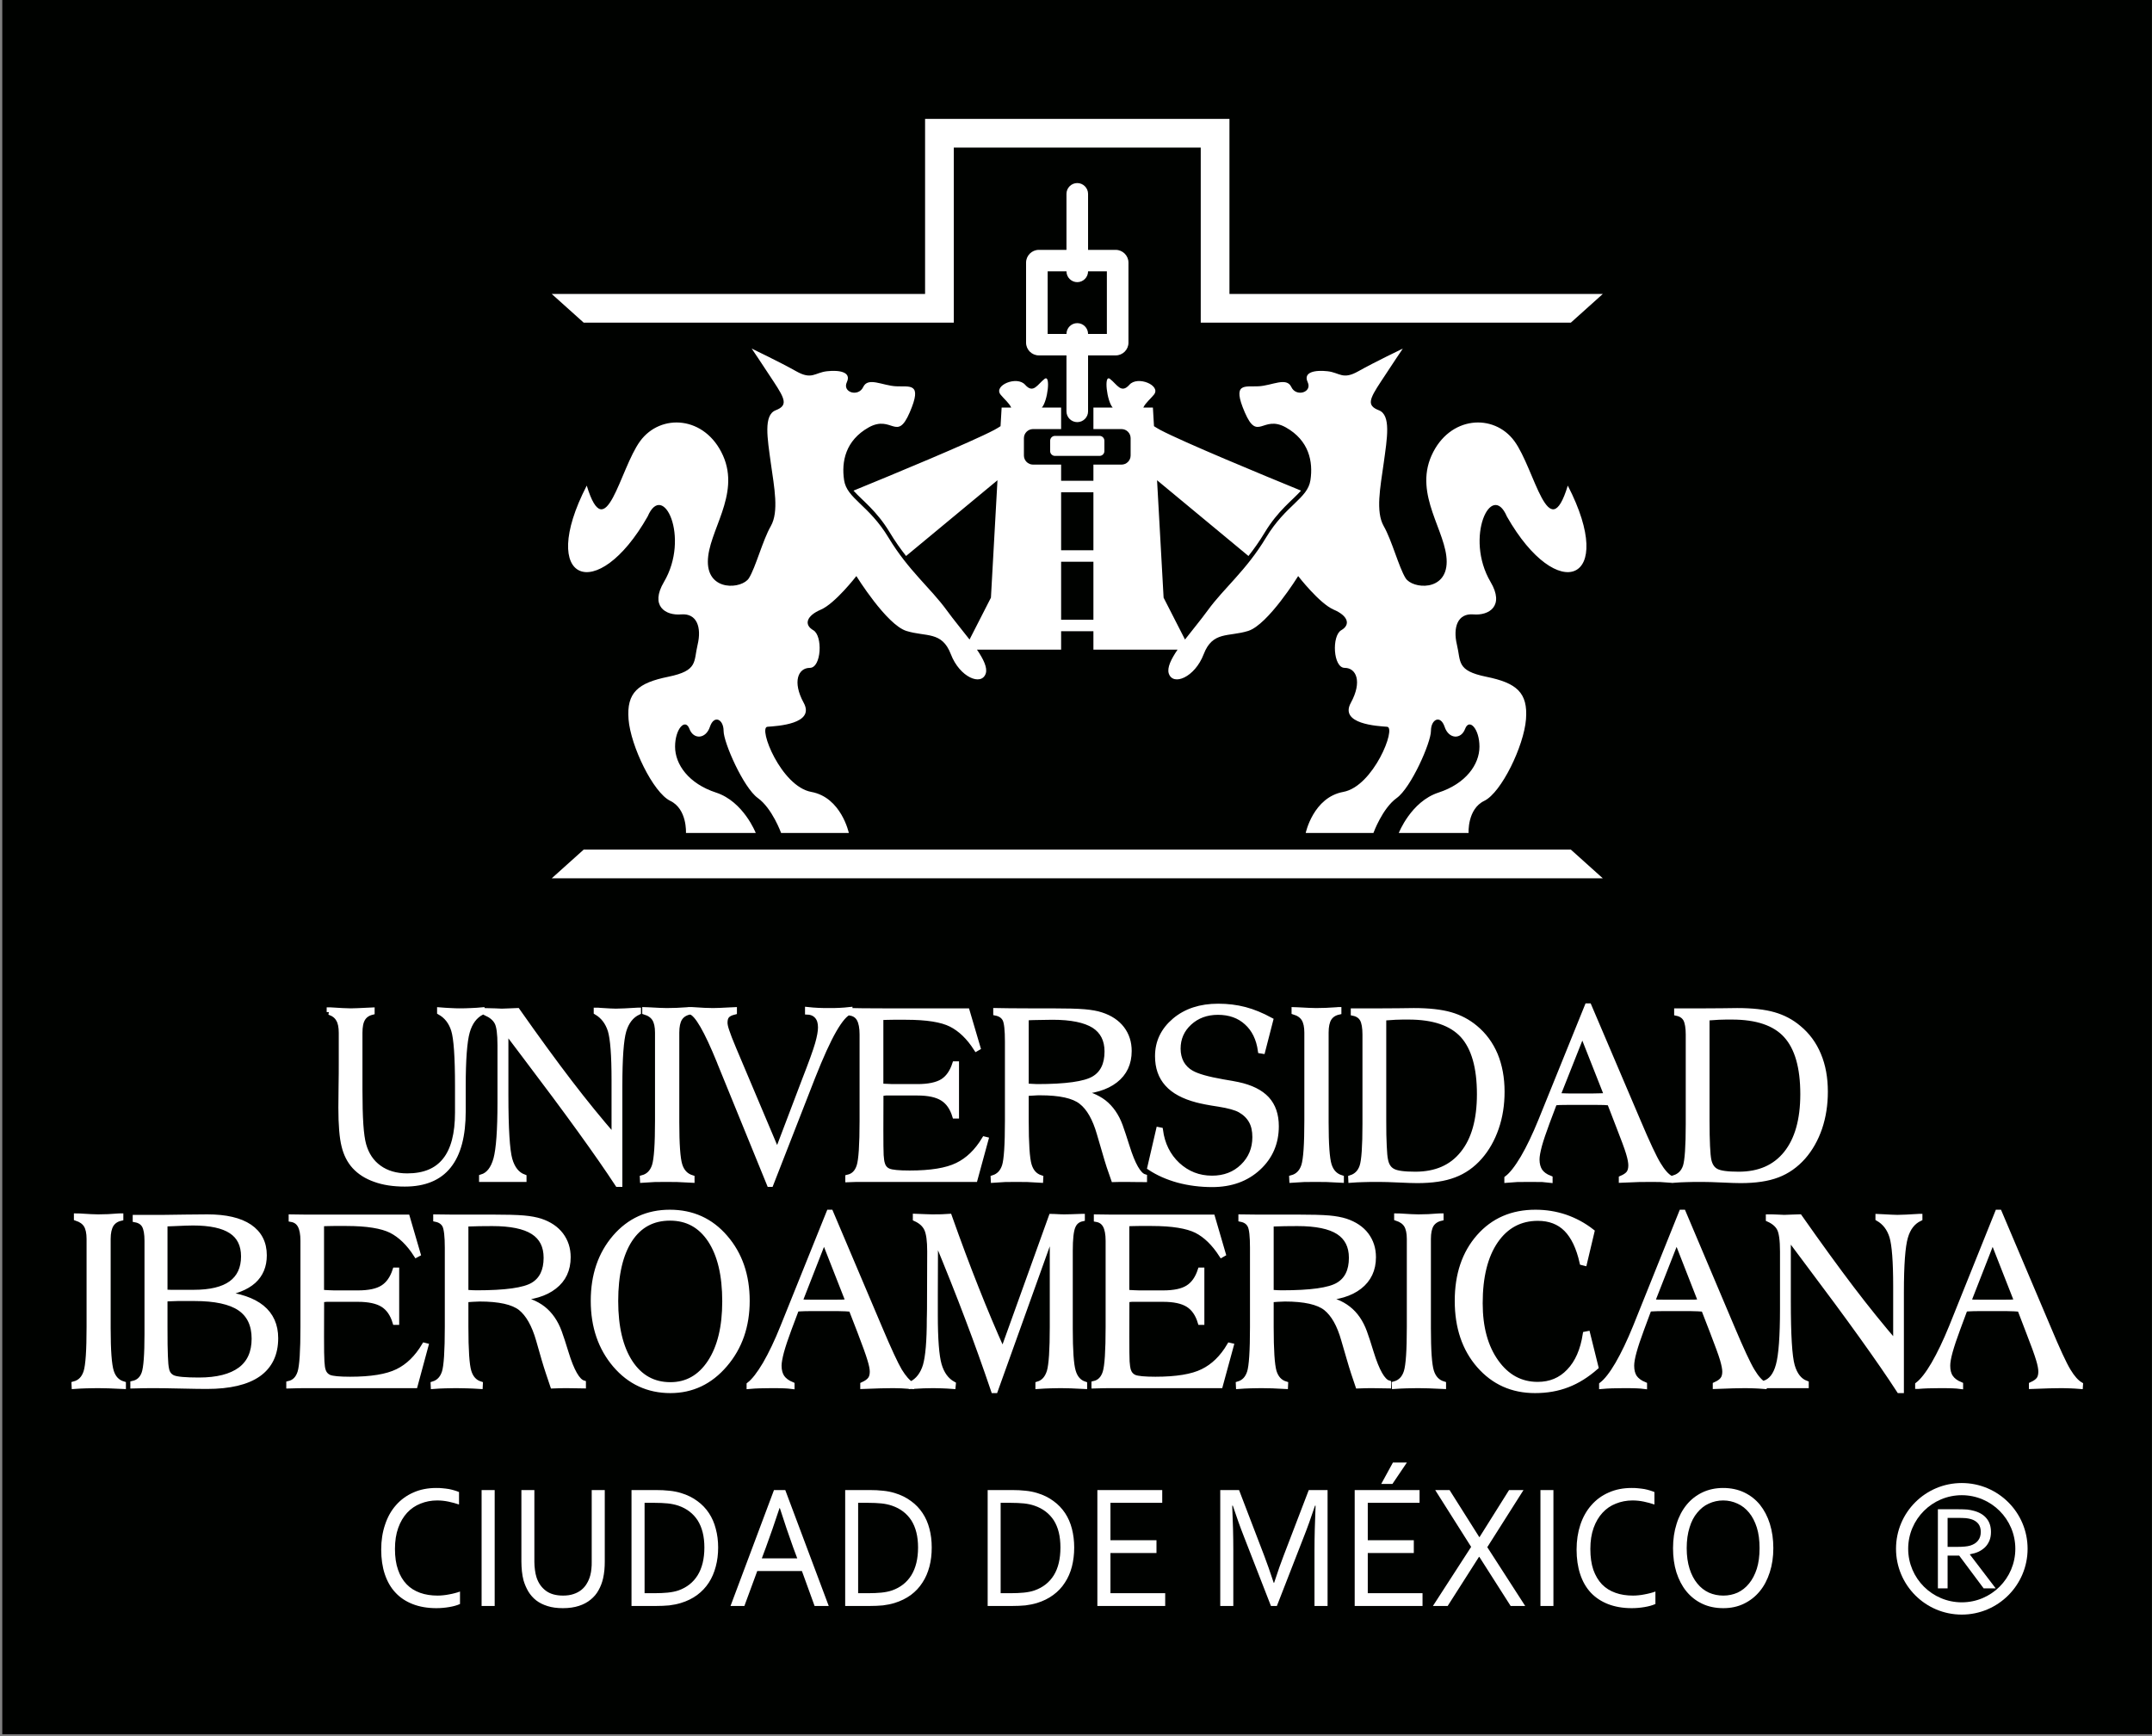
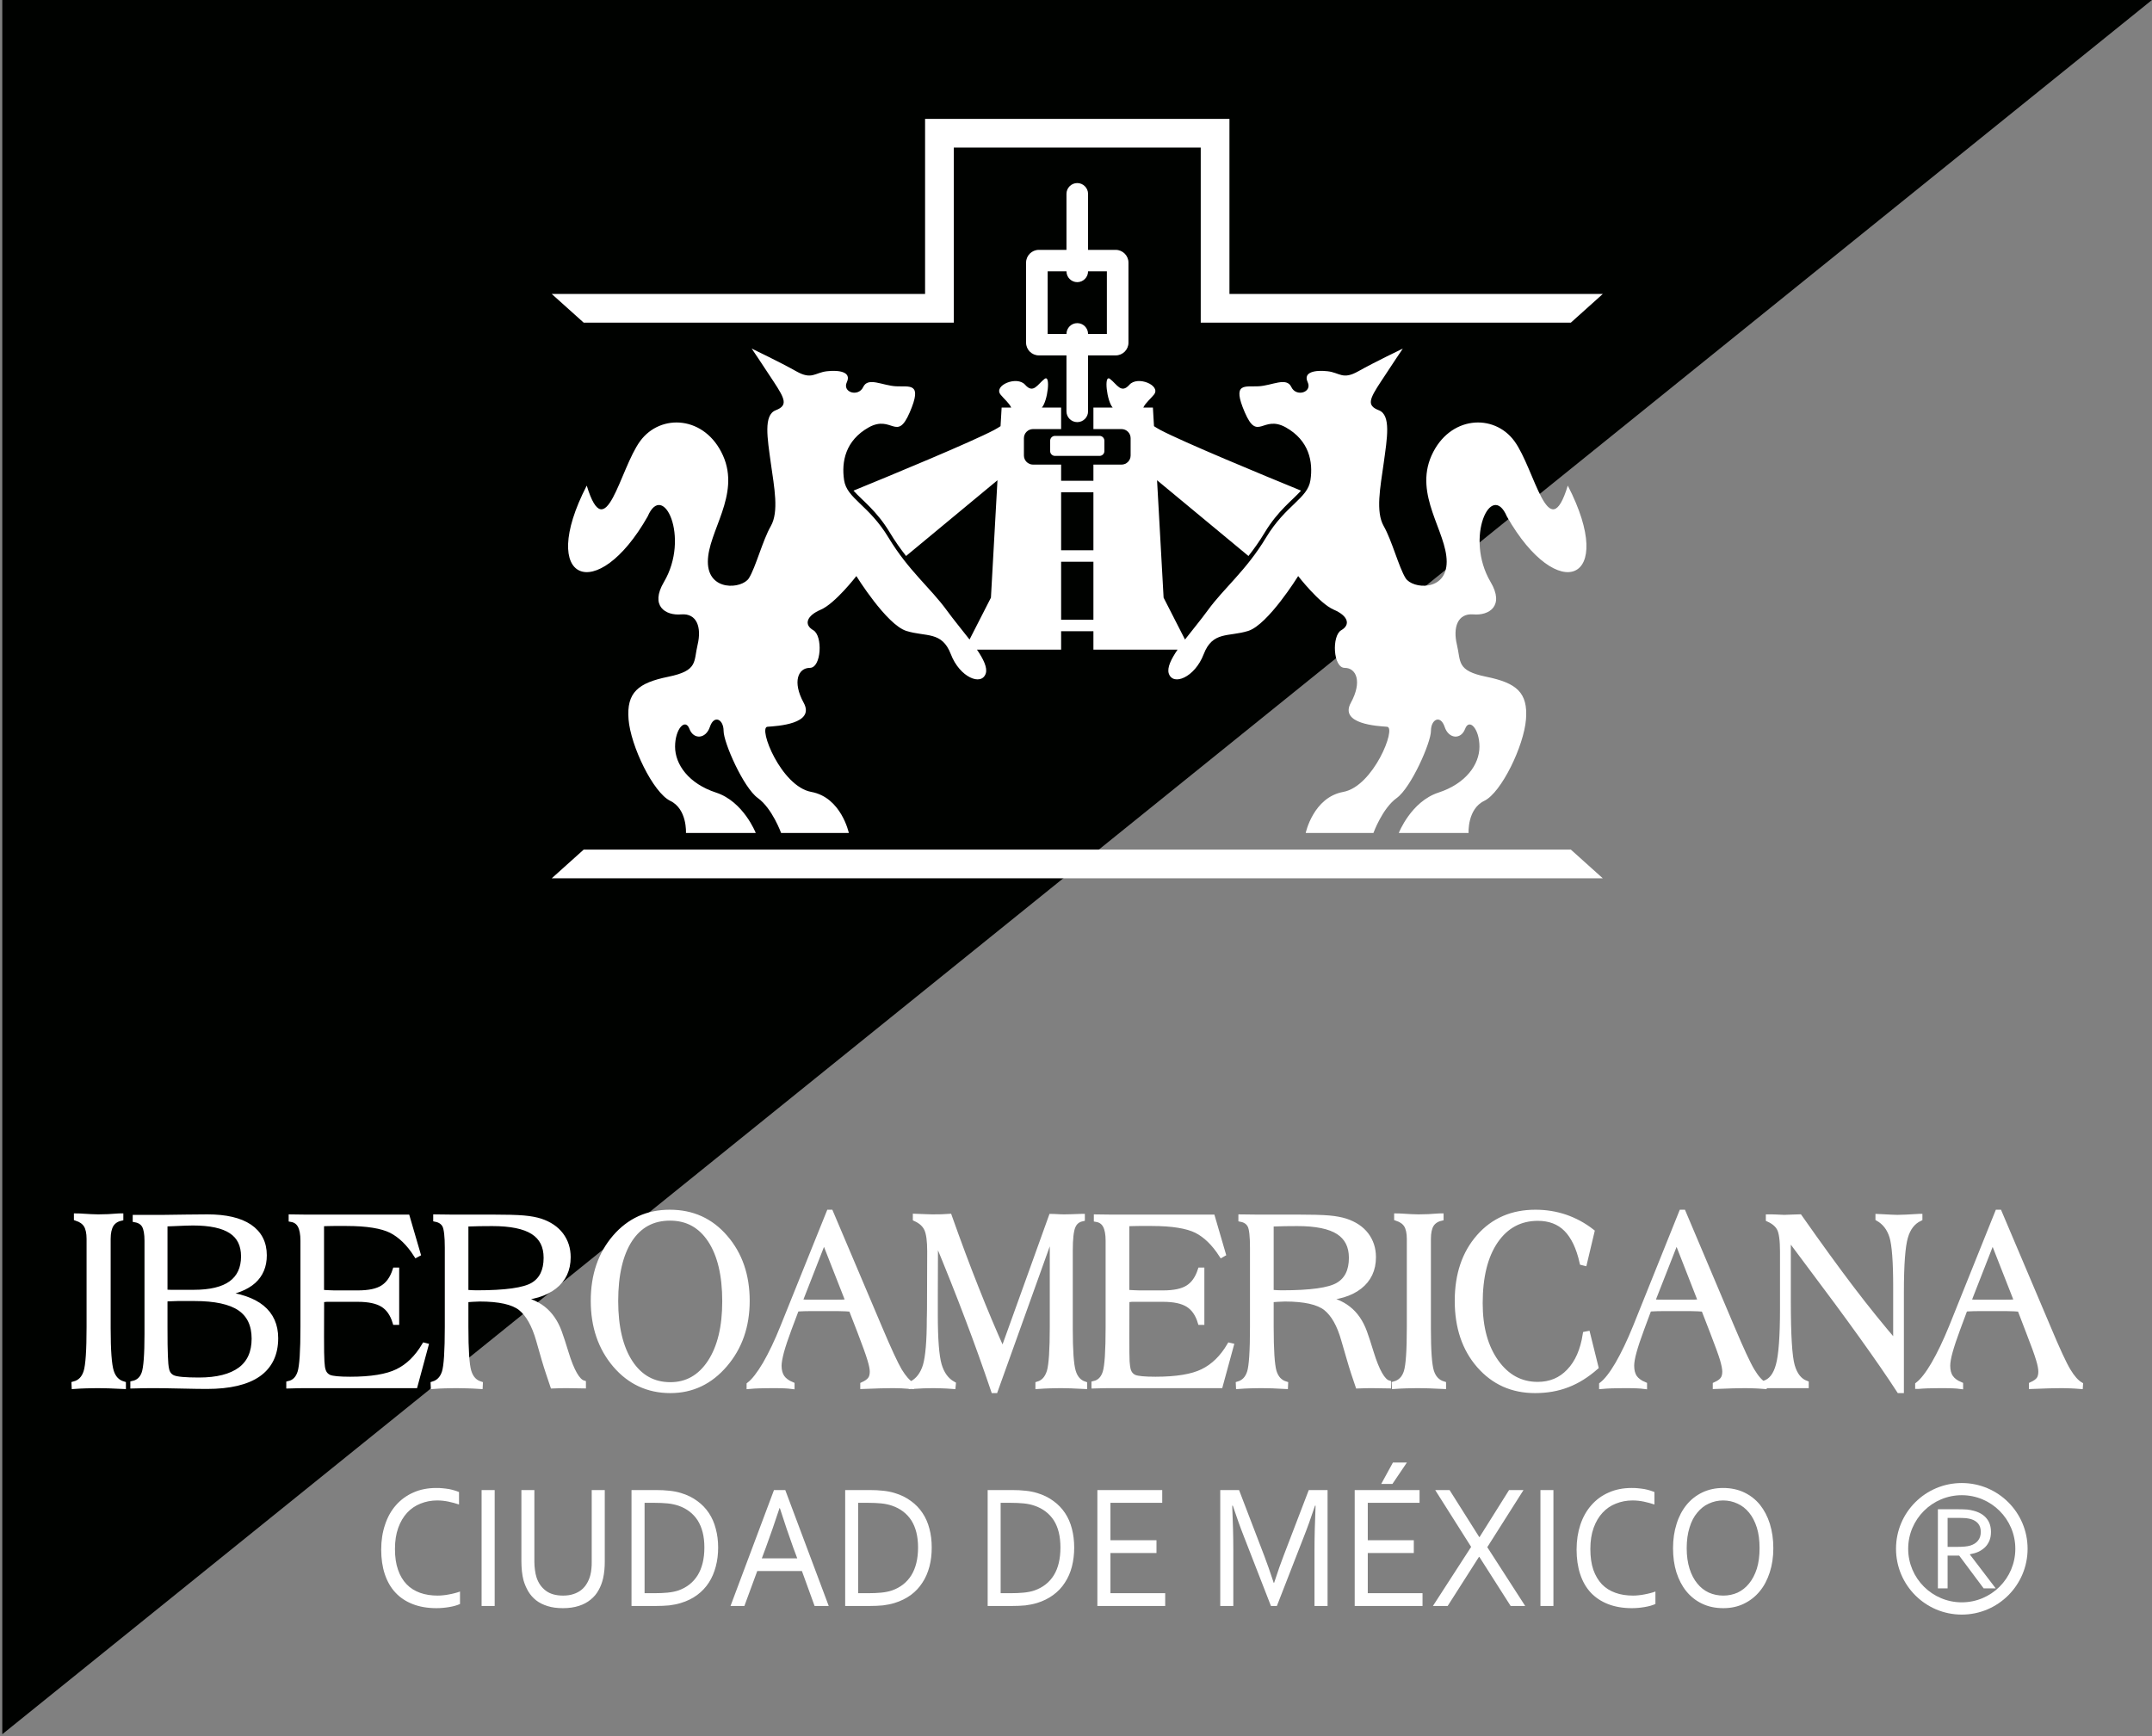
<svg xmlns="http://www.w3.org/2000/svg" width="84.9pt" height="68.5pt" viewBox="0 0 84.9 68.5" version="1.1">
  <rect x="0" y="0" width="84.9" height="68.5" fill="#808080" stroke="none" />
  <defs>
    <clipPath id="clip1">
-       <path d="M 0 0 L 84.898 0 L 84.898 68.5 L 0 68.5 Z M 0 0 " />
+       <path d="M 0 0 L 84.898 0 L 0 68.5 Z M 0 0 " />
    </clipPath>
  </defs>
  <g id="surface1">
    <g clip-path="url(#clip1)" clip-rule="nonzero">
      <path style=" stroke:none;fill-rule:evenodd;fill:rgb(0%,0.784%,0%);fill-opacity:1;" d="M 0.09 68.43 L 84.91 68.43 L 84.91 -0.031 L 0.09 -0.031 Z M 0.09 68.43 " />
    </g>
    <path style=" stroke:none;fill-rule:evenodd;fill:rgb(100%,100%,100%);fill-opacity:1;" d="M 37.629 5.824 L 37.629 12.73 L 23.027 12.73 L 21.766 11.598 L 36.496 11.598 L 36.496 4.691 L 48.504 4.691 L 48.504 11.598 L 63.234 11.598 L 61.973 12.73 L 47.371 12.73 L 47.371 5.824 Z M 41.617 17.199 L 43.383 17.199 C 43.484 17.199 43.57 17.285 43.57 17.391 L 43.57 17.801 C 43.57 17.902 43.484 17.988 43.383 17.988 L 41.617 17.988 C 41.516 17.988 41.43 17.902 41.43 17.801 L 41.43 17.391 C 41.43 17.285 41.516 17.199 41.617 17.199 Z M 40.984 9.859 L 42.074 9.859 L 42.074 7.648 C 42.074 7.414 42.266 7.223 42.5 7.223 C 42.734 7.223 42.926 7.418 42.926 7.648 L 42.926 9.859 L 44.016 9.859 C 44.293 9.859 44.52 10.086 44.52 10.363 L 44.52 13.52 C 44.52 13.797 44.293 14.023 44.016 14.023 L 42.926 14.023 L 42.926 16.234 C 42.926 16.465 42.734 16.656 42.5 16.656 C 42.266 16.656 42.074 16.465 42.074 16.234 L 42.074 14.023 L 40.984 14.023 C 40.707 14.023 40.48 13.797 40.48 13.52 L 40.48 10.363 C 40.48 10.086 40.707 9.859 40.984 9.859 Z M 41.332 10.707 L 41.332 13.176 L 42.074 13.176 C 42.074 12.941 42.266 12.75 42.5 12.75 C 42.734 12.75 42.926 12.941 42.926 13.176 L 43.668 13.176 L 43.668 10.707 L 42.926 10.707 C 42.926 10.941 42.734 11.133 42.5 11.133 C 42.266 11.133 42.074 10.941 42.074 10.707 Z M 41.863 16.082 L 41.102 16.082 C 41.332 15.832 41.461 14.762 41.211 14.949 C 40.934 15.16 40.77 15.551 40.445 15.184 C 40.125 14.812 39.176 15.207 39.477 15.574 C 39.609 15.738 39.809 15.898 39.895 16.082 L 39.516 16.082 L 39.473 16.816 C 39.402 16.863 39.316 16.914 39.223 16.965 C 38.305 17.449 35.18 18.742 33.672 19.359 C 34.016 19.746 34.578 20.141 35.102 21.008 C 35.312 21.359 35.531 21.664 35.746 21.938 L 39.352 18.949 L 39.094 23.582 L 38.25 25.234 C 37.957 24.855 37.621 24.453 37.352 24.082 C 36.703 23.191 35.84 22.516 35.055 21.215 C 34.273 19.918 33.41 19.676 33.301 18.945 C 33.191 18.215 33.355 17.379 34.273 16.863 C 35.191 16.352 35.379 17.457 35.891 16.27 C 36.406 15.078 35.891 15.27 35.352 15.242 C 34.812 15.215 34.246 14.863 34.055 15.27 C 33.867 15.676 33.219 15.484 33.41 15.078 C 33.598 14.676 33.113 14.594 32.625 14.648 C 32.141 14.703 32.031 15 31.41 14.648 C 30.789 14.297 29.656 13.754 29.656 13.754 C 29.656 13.754 30.062 14.352 30.52 15.055 C 30.98 15.754 31.086 16 30.602 16.188 C 30.113 16.379 30.277 17.297 30.41 18.27 C 30.547 19.242 30.734 20.188 30.41 20.758 C 30.086 21.324 29.816 22.379 29.547 22.812 C 29.277 23.242 27.926 23.352 27.926 22.164 C 27.926 20.973 29.223 19.539 28.523 17.973 C 27.82 16.406 26.066 16.297 25.254 17.406 C 24.445 18.512 23.906 21.648 23.148 19.16 C 21.184 22.969 23.551 23.895 25.551 20.379 C 26.16 18.949 27.23 21.203 26.195 22.961 C 25.633 23.91 26.254 24.297 26.875 24.242 C 27.496 24.191 27.684 24.758 27.523 25.434 C 27.359 26.109 27.551 26.461 26.363 26.703 C 25.172 26.945 24.715 27.324 24.797 28.379 C 24.879 29.434 25.77 31.273 26.441 31.598 C 27.117 31.922 27.062 32.867 27.062 32.867 L 29.816 32.867 C 29.816 32.867 29.332 31.625 28.25 31.273 C 27.172 30.922 26.633 30.164 26.633 29.461 C 26.633 28.758 27.035 28.324 27.199 28.758 C 27.359 29.191 27.848 29.164 28.008 28.676 C 28.172 28.191 28.547 28.379 28.547 28.84 C 28.547 29.301 29.332 31.082 29.898 31.488 C 30.465 31.895 30.816 32.867 30.816 32.867 L 33.488 32.867 C 33.488 32.867 33.191 31.461 32.004 31.246 C 30.816 31.027 29.898 28.703 30.277 28.676 C 30.656 28.648 32.168 28.57 31.707 27.73 C 31.25 26.895 31.492 26.352 31.949 26.352 C 32.41 26.352 32.465 25.082 32.086 24.867 C 31.707 24.648 31.816 24.297 32.383 24.055 C 32.949 23.812 33.785 22.73 33.785 22.73 C 33.785 22.73 34.973 24.648 35.758 24.895 C 36.539 25.137 37.16 24.895 37.512 25.812 C 37.863 26.73 38.727 27.082 38.891 26.57 C 38.961 26.344 38.801 26.012 38.543 25.633 L 41.863 25.633 L 41.863 24.906 L 43.137 24.906 L 43.137 25.633 L 46.457 25.633 C 46.199 26.012 46.039 26.344 46.109 26.57 C 46.273 27.082 47.137 26.73 47.488 25.812 C 47.84 24.895 48.461 25.137 49.242 24.895 C 50.027 24.648 51.215 22.73 51.215 22.73 C 51.215 22.73 52.051 23.812 52.617 24.055 C 53.184 24.297 53.293 24.648 52.914 24.867 C 52.535 25.082 52.59 26.352 53.051 26.352 C 53.508 26.352 53.75 26.895 53.293 27.73 C 52.832 28.57 54.344 28.648 54.723 28.676 C 55.102 28.703 54.184 31.027 52.996 31.246 C 51.809 31.461 51.512 32.867 51.512 32.867 L 54.184 32.867 C 54.184 32.867 54.535 31.895 55.102 31.488 C 55.668 31.082 56.453 29.301 56.453 28.84 C 56.453 28.379 56.828 28.191 56.992 28.676 C 57.152 29.164 57.641 29.191 57.801 28.758 C 57.965 28.324 58.367 28.758 58.367 29.461 C 58.367 30.164 57.828 30.922 56.75 31.273 C 55.668 31.625 55.184 32.867 55.184 32.867 L 57.938 32.867 C 57.938 32.867 57.883 31.922 58.559 31.598 C 59.23 31.273 60.121 29.434 60.203 28.379 C 60.285 27.324 59.828 26.945 58.637 26.703 C 57.449 26.461 57.641 26.109 57.477 25.434 C 57.316 24.758 57.504 24.191 58.125 24.242 C 58.746 24.297 59.367 23.91 58.805 22.961 C 57.77 21.203 58.84 18.949 59.449 20.379 C 61.449 23.895 63.816 22.969 61.852 19.16 C 61.094 21.648 60.555 18.512 59.746 17.406 C 58.934 16.297 57.18 16.406 56.477 17.973 C 55.777 19.539 57.074 20.973 57.074 22.164 C 57.074 23.352 55.723 23.242 55.453 22.812 C 55.184 22.379 54.914 21.324 54.59 20.758 C 54.266 20.188 54.453 19.242 54.59 18.27 C 54.723 17.297 54.887 16.379 54.398 16.188 C 53.914 16 54.02 15.754 54.48 15.055 C 54.938 14.352 55.344 13.754 55.344 13.754 C 55.344 13.754 54.211 14.297 53.59 14.648 C 52.969 15 52.859 14.703 52.375 14.648 C 51.887 14.594 51.402 14.676 51.59 15.078 C 51.781 15.484 51.133 15.676 50.945 15.27 C 50.754 14.863 50.188 15.215 49.648 15.242 C 49.109 15.27 48.594 15.078 49.109 16.27 C 49.621 17.457 49.809 16.352 50.727 16.863 C 51.645 17.379 51.809 18.215 51.699 18.945 C 51.59 19.676 50.727 19.918 49.945 21.215 C 49.16 22.516 48.297 23.191 47.648 24.082 C 47.379 24.453 47.043 24.855 46.75 25.234 L 45.906 23.582 L 45.648 18.949 L 49.254 21.938 C 49.469 21.664 49.688 21.359 49.898 21.008 C 50.422 20.141 50.984 19.746 51.328 19.359 C 49.82 18.742 46.695 17.449 45.777 16.965 C 45.684 16.914 45.598 16.863 45.527 16.816 L 45.484 16.082 L 45.105 16.082 C 45.191 15.898 45.391 15.738 45.523 15.574 C 45.824 15.207 44.875 14.812 44.555 15.184 C 44.23 15.551 44.066 15.16 43.789 14.949 C 43.539 14.762 43.668 15.832 43.898 16.082 L 43.137 16.082 L 43.137 16.93 L 44.246 16.93 C 44.441 16.93 44.605 17.09 44.605 17.289 L 44.605 17.973 C 44.605 18.172 44.441 18.332 44.246 18.332 L 43.137 18.332 L 43.137 18.969 L 41.863 18.969 L 41.863 18.332 L 40.754 18.332 C 40.559 18.332 40.395 18.172 40.395 17.973 L 40.395 17.289 C 40.395 17.09 40.559 16.93 40.754 16.93 L 41.863 16.93 Z M 42.5 24.453 L 41.863 24.453 L 41.863 22.164 L 43.137 22.164 L 43.137 24.453 Z M 42.5 21.711 L 41.863 21.711 L 41.863 19.422 L 43.137 19.422 L 43.137 21.711 Z M 61.973 33.523 L 63.234 34.656 L 21.766 34.656 L 23.027 33.523 Z M 61.973 33.523 " />
-     <path style="fill-rule:evenodd;fill:rgb(100%,100%,100%);fill-opacity:1;stroke-width:2.16;stroke-linecap:butt;stroke-linejoin:miter;stroke:rgb(100%,100%,100%);stroke-opacity:1;stroke-miterlimit:4;" d="M 129.961 285.664 L 129.961 286.445 L 130.43 286.445 C 134.062 286.211 136.719 286.055 138.359 286.055 C 139.766 286.055 142.07 286.172 145.273 286.328 C 145.938 286.406 146.406 286.445 146.719 286.445 L 146.719 285.664 C 145 285.234 143.789 284.336 143.047 283.086 C 142.266 281.797 141.914 279.922 141.914 277.461 L 141.914 254.961 C 141.914 249.375 142.031 244.844 142.266 241.328 C 142.5 237.812 142.891 235.117 143.398 233.281 C 144.492 229.375 146.523 226.328 149.531 224.18 C 152.5 222.031 156.25 220.938 160.664 220.938 C 167.383 220.938 172.344 223.008 175.625 227.148 C 178.945 231.289 180.586 237.578 180.586 246.016 L 180.586 256.445 C 180.586 267.93 180.078 275.312 179.062 278.555 C 178.047 281.836 176.172 284.18 173.516 285.664 L 173.516 286.445 C 175.039 286.328 176.445 286.211 177.773 286.172 C 179.062 286.094 180.234 286.055 181.25 286.055 C 182.93 286.055 184.453 286.094 185.898 286.172 C 187.344 286.211 188.75 286.328 190.078 286.445 L 190.078 285.664 C 187.266 284.219 185.312 281.602 184.258 277.852 C 183.203 274.102 182.656 266.953 182.656 256.445 L 182.656 246.562 C 182.656 236.914 180.781 229.766 176.953 225 C 173.203 220.273 167.422 217.891 159.727 217.891 C 155.234 217.891 151.328 218.477 148.008 219.688 C 144.648 220.859 141.953 222.578 139.883 224.844 C 137.969 226.953 136.602 229.648 135.82 232.852 C 135 236.055 134.57 241.094 134.57 247.969 C 134.57 249.375 134.609 252.07 134.648 256.016 C 134.727 260 134.727 263.32 134.727 265.898 L 134.727 277.461 C 134.727 279.766 134.375 281.602 133.594 282.852 C 132.852 284.18 131.641 285.078 129.922 285.664 Z M 190.078 219.727 L 190.078 220.547 C 192.773 221.367 194.648 223.75 195.742 227.695 C 196.797 231.641 197.344 239.062 197.344 249.922 L 197.344 272.578 C 197.344 277.109 196.953 280.117 196.133 281.641 C 195.312 283.203 193.828 284.414 191.758 285.352 L 191.758 286.172 C 192.734 286.172 193.945 286.133 195.312 286.055 C 196.68 285.977 197.578 285.938 197.969 285.938 C 198.438 285.938 199.492 285.977 201.172 286.055 C 202.383 286.094 203.359 286.133 204.102 286.172 C 211.875 275.117 218.75 265.703 224.727 257.891 C 230.703 250.078 236.602 242.852 242.344 236.25 L 242.344 258.828 C 242.344 268.633 241.836 275.195 240.859 278.438 C 239.805 281.719 237.969 284.102 235.312 285.664 L 235.312 286.328 C 235.625 286.328 236.133 286.328 236.758 286.25 C 239.727 286.055 241.797 285.938 242.93 285.938 C 244.766 285.938 247.656 286.094 251.523 286.328 L 251.797 286.328 L 251.797 285.664 C 248.984 284.336 247.07 281.836 246.016 278.281 C 244.961 274.648 244.453 267.383 244.453 256.484 L 244.453 217.773 L 243.711 217.773 C 235.977 229.57 223.867 246.328 207.422 268.008 C 203.867 272.695 201.25 276.172 199.492 278.516 L 199.492 252.93 C 199.492 239.609 200.039 231.133 201.055 227.5 C 202.109 223.828 203.984 221.523 206.641 220.547 L 206.641 219.727 Z M 253.555 219.414 L 253.516 220.234 C 255.859 220.859 257.461 222.5 258.281 225.039 C 259.102 227.656 259.492 233.555 259.492 242.812 L 259.492 277.539 C 259.492 279.922 259.102 281.719 258.32 283.008 C 257.539 284.258 256.25 285.195 254.453 285.742 L 254.453 286.562 C 254.727 286.562 255.156 286.523 255.703 286.484 C 259.18 286.289 261.602 286.172 263.047 286.172 C 265.664 286.172 268.281 286.289 270.938 286.484 C 271.445 286.523 271.758 286.562 271.836 286.562 L 271.953 286.562 L 271.953 285.742 C 270.195 285.352 268.906 284.492 268.086 283.164 C 267.305 281.875 266.914 280 266.914 277.539 L 266.914 242.188 C 266.914 233.555 267.305 227.891 268.125 225.273 C 268.945 222.656 270.547 220.977 272.93 220.234 L 272.93 219.414 C 270.781 219.531 268.867 219.609 267.188 219.688 C 265.508 219.727 264.062 219.727 262.812 219.727 C 261.328 219.727 259.805 219.727 258.281 219.688 C 256.758 219.609 255.156 219.531 253.555 219.414 Z M 272.539 285.742 L 272.539 286.562 L 272.969 286.562 C 276.719 286.289 279.453 286.172 281.25 286.172 C 282.578 286.172 284.883 286.25 288.164 286.445 C 288.867 286.523 289.336 286.562 289.648 286.562 L 289.648 285.742 C 288.242 285.391 287.266 284.883 286.758 284.258 C 286.211 283.672 285.938 282.695 285.938 281.445 C 285.938 280.703 286.172 279.57 286.68 278.125 C 287.148 276.641 288.047 274.336 289.414 271.094 L 306.641 230.312 L 317.383 258.594 C 320.078 265.508 321.836 270.352 322.617 273.086 C 323.398 275.82 323.789 278.008 323.789 279.609 C 323.789 281.484 323.359 282.93 322.461 283.984 C 321.523 285.078 320.273 285.664 318.672 285.742 L 318.672 286.562 C 320 286.406 321.406 286.328 322.812 286.25 C 324.219 286.172 325.664 286.172 327.188 286.172 C 328.555 286.172 329.922 286.172 331.25 286.25 C 332.578 286.328 333.906 286.406 335.234 286.562 L 335.234 285.742 C 333.477 285.156 331.406 282.734 328.984 278.555 C 326.562 274.336 323.789 268.203 320.586 260.117 L 304.062 217.773 L 303.594 217.773 L 284.102 265.547 L 283.867 266.172 C 278.828 278.555 275.039 285.078 272.539 285.742 Z M 335.508 286.172 C 336.953 286.133 338.555 286.094 340.312 286.094 C 342.07 286.055 344.727 286.055 348.359 286.055 L 381.484 286.055 L 385.742 271.602 L 385.195 271.289 C 382.266 275.859 378.945 279.023 375.234 280.898 C 371.523 282.773 365.586 283.711 357.422 283.711 L 352.305 283.711 C 351.602 283.711 350.859 283.711 350.039 283.672 C 349.219 283.672 348.32 283.633 347.422 283.594 L 347.422 256.367 C 348.125 256.328 349.102 256.289 350.312 256.25 C 351.523 256.172 352.266 256.172 352.539 256.172 L 361.914 256.172 C 366.328 256.172 369.648 256.875 371.875 258.242 C 374.062 259.609 375.703 261.914 376.758 265.156 L 377.266 265.156 L 377.266 244.727 L 376.758 244.727 C 375.781 247.93 374.141 250.273 371.875 251.68 C 369.57 253.125 366.25 253.828 361.914 253.828 L 349.531 253.828 C 349.492 253.828 349.219 253.789 348.75 253.75 C 348.281 253.672 347.812 253.633 347.461 253.594 L 347.422 239.062 C 347.422 234.023 347.461 230.703 347.539 229.141 C 347.656 227.539 347.812 226.445 348.047 225.781 C 348.438 224.375 349.297 223.398 350.547 222.891 C 351.797 222.344 354.57 222.07 358.867 222.07 C 367.227 222.07 373.477 223.086 377.695 225.156 C 381.914 227.188 385.469 230.625 388.398 235.469 L 388.867 235.352 L 384.609 219.727 L 340.703 219.727 C 339.844 219.727 338.906 219.727 337.891 219.727 C 336.836 219.688 335.742 219.648 334.57 219.609 L 334.57 220.43 C 336.758 220.938 338.242 222.422 339.023 224.883 C 339.805 227.344 340.195 233.32 340.195 242.773 L 340.195 276.836 C 340.195 279.531 339.805 281.523 339.062 282.891 C 338.32 284.258 337.109 285.078 335.508 285.352 Z M 404.766 256.367 C 405.586 256.367 406.523 256.289 407.5 256.25 C 408.477 256.172 409.062 256.172 409.141 256.172 C 420.547 256.172 428.008 257.227 431.523 259.297 C 435.078 261.367 436.836 265 436.836 270.117 C 436.836 274.727 435.078 278.164 431.602 280.391 C 428.086 282.578 422.656 283.711 415.273 283.711 C 413.594 283.711 411.914 283.672 410.234 283.633 C 408.555 283.633 406.719 283.555 404.766 283.477 Z M 439.414 219.648 C 438.828 221.328 438.242 223.047 437.656 224.727 C 437.109 226.445 436.562 228.164 436.055 230 L 433.789 237.734 C 432.07 243.711 429.688 247.93 426.602 250.312 C 423.555 252.734 418.125 253.906 410.352 253.906 C 409.688 253.906 408.711 253.906 407.461 253.789 C 406.211 253.711 405.312 253.633 404.766 253.633 L 404.766 242.773 C 404.766 233.711 405.156 227.891 405.938 225.273 C 406.719 222.656 408.242 220.977 410.508 220.234 L 410.469 219.414 C 408.633 219.531 406.953 219.609 405.352 219.688 C 403.789 219.727 402.305 219.727 400.898 219.727 C 399.492 219.727 398.008 219.727 396.523 219.688 C 395 219.609 393.477 219.531 391.953 219.414 L 391.914 220.234 C 394.102 220.938 395.586 222.5 396.367 224.922 C 397.148 227.344 397.539 233.281 397.539 242.773 L 397.539 274.062 C 397.539 278.594 397.227 281.523 396.562 282.852 C 395.898 284.141 394.688 285 392.93 285.352 L 392.93 286.172 C 394.688 286.133 396.484 286.094 398.32 286.094 C 400.195 286.055 402.695 286.055 405.781 286.055 L 414.609 286.055 C 420.703 286.055 425.117 285.938 427.812 285.703 C 430.508 285.469 432.734 285.078 434.453 284.492 C 437.969 283.359 440.703 281.523 442.578 279.062 C 444.453 276.602 445.391 273.672 445.391 270.312 C 445.391 265.43 443.594 261.562 439.961 258.75 C 436.328 255.938 431.211 254.414 424.648 254.219 C 429.023 253.594 432.656 252.148 435.469 250 C 438.281 247.773 440.43 244.688 441.875 240.742 C 442.578 238.789 443.477 236.094 444.57 232.617 C 446.836 225.352 449.141 221.328 451.445 220.625 L 451.445 219.648 C 450.312 219.648 448.984 219.648 447.422 219.688 C 445.898 219.727 444.922 219.727 444.453 219.727 C 443.672 219.727 442.852 219.727 442.031 219.727 C 441.172 219.688 440.312 219.648 439.414 219.648 Z M 453.711 224.336 L 457.148 239.18 L 457.734 239.062 C 458.477 233.477 460.742 228.906 464.531 225.352 C 468.359 221.836 472.891 220.039 478.164 220.039 C 483.086 220.039 487.148 221.602 490.352 224.727 C 493.555 227.852 495.156 231.719 495.156 236.328 C 495.156 238.867 494.688 241.016 493.711 242.734 C 492.734 244.492 491.25 245.938 489.258 247.07 C 487.578 248.008 484.766 248.789 480.82 249.414 C 476.875 250 473.984 250.586 472.227 251.055 C 467.031 252.422 463.125 254.492 460.586 257.344 C 458.008 260.195 456.758 263.828 456.758 268.281 C 456.758 273.828 458.984 278.477 463.438 282.266 C 467.891 286.016 473.594 287.891 480.586 287.891 C 484.336 287.891 487.812 287.461 491.094 286.602 C 494.375 285.742 497.773 284.336 501.211 282.461 L 498.086 270.312 L 497.344 270.43 C 496.68 275.195 494.844 278.945 491.875 281.602 C 488.945 284.297 485.117 285.664 480.508 285.664 C 475.977 285.664 472.188 284.258 469.18 281.484 C 466.211 278.75 464.688 275.312 464.688 271.211 C 464.688 269.102 465.156 267.188 466.055 265.508 C 466.992 263.867 468.32 262.539 470 261.602 C 472.305 260.273 476.484 259.102 482.5 258.047 C 485 257.656 486.992 257.266 488.359 256.992 C 493.477 255.898 497.266 254.023 499.766 251.328 C 502.227 248.633 503.438 245.078 503.438 240.625 C 503.438 234.062 501.094 228.594 496.406 224.258 C 491.68 219.883 485.625 217.695 478.242 217.695 C 473.516 217.695 469.023 218.281 464.805 219.414 C 460.586 220.586 456.875 222.227 453.711 224.336 Z M 509.727 219.414 L 509.688 220.234 C 512.031 220.859 513.633 222.5 514.453 225.039 C 515.273 227.656 515.664 233.555 515.664 242.812 L 515.664 277.539 C 515.664 279.922 515.273 281.719 514.492 283.008 C 513.711 284.258 512.422 285.195 510.625 285.742 L 510.625 286.562 C 510.938 286.562 511.328 286.523 511.875 286.484 C 515.352 286.289 517.773 286.172 519.219 286.172 C 521.836 286.172 524.453 286.289 527.148 286.484 C 527.617 286.523 527.93 286.562 528.008 286.562 L 528.125 286.562 L 528.125 285.742 C 526.367 285.352 525.078 284.492 524.258 283.164 C 523.477 281.875 523.086 280 523.086 277.539 L 523.086 242.188 C 523.086 233.555 523.477 227.891 524.297 225.273 C 525.117 222.656 526.719 220.977 529.102 220.234 L 529.102 219.414 C 526.953 219.531 525.039 219.609 523.359 219.688 C 521.68 219.727 520.234 219.727 519.023 219.727 C 517.5 219.727 515.977 219.727 514.453 219.688 C 512.93 219.609 511.328 219.531 509.727 219.414 Z M 545.82 283.398 L 545.82 242.734 C 545.82 238.711 545.859 235.391 546.016 232.773 C 546.133 230.156 546.289 228.32 546.523 227.344 C 546.914 225.195 547.891 223.672 549.453 222.852 C 550.977 221.992 553.945 221.602 558.359 221.602 C 566.523 221.602 572.773 224.336 577.148 229.844 C 581.562 235.312 583.75 243.125 583.75 253.281 C 583.75 263.906 581.523 271.641 577.109 276.523 C 572.656 281.367 565.547 283.789 555.742 283.789 C 553.906 283.789 552.188 283.789 550.547 283.711 C 548.906 283.633 547.305 283.516 545.82 283.398 Z M 533.008 219.414 L 532.969 220.234 C 535.156 220.938 536.641 222.422 537.422 224.727 C 538.203 227.031 538.594 232.617 538.594 241.484 L 538.594 276.797 C 538.594 279.531 538.242 281.562 537.539 282.852 C 536.836 284.102 535.664 284.922 533.984 285.273 L 533.984 286.055 L 545.234 286.055 C 546.68 286.055 548.828 286.094 551.602 286.094 C 554.414 286.133 556.445 286.172 557.773 286.172 C 563.711 286.172 568.555 285.625 572.227 284.57 C 575.898 283.516 579.141 281.797 581.992 279.414 C 585.43 276.562 588.047 273.008 589.844 268.75 C 591.602 264.492 592.5 259.648 592.5 254.258 C 592.5 249.141 591.758 244.375 590.234 239.961 C 588.711 235.547 586.562 231.719 583.75 228.516 C 580.898 225.273 577.539 222.891 573.672 221.445 C 569.805 219.961 564.961 219.258 559.102 219.258 C 557.656 219.258 555.234 219.336 551.914 219.492 C 548.555 219.648 545.977 219.727 544.141 219.727 C 541.523 219.727 539.375 219.727 537.734 219.648 C 536.094 219.609 534.531 219.531 533.008 219.414 Z M 614.492 252.695 C 615.195 252.617 615.938 252.539 616.758 252.539 C 617.578 252.5 618.828 252.461 620.469 252.461 L 627.695 252.461 C 629.336 252.461 630.586 252.5 631.484 252.539 C 632.383 252.539 633.203 252.617 633.984 252.695 L 624.258 277.344 Z M 594.57 219.414 L 594.57 220.039 C 596.484 221.484 598.594 224.219 600.938 228.164 C 603.242 232.109 605.586 236.992 607.969 242.852 L 626.25 288.008 L 626.836 288.008 L 646.25 242.461 C 649.883 233.867 652.539 228.203 654.219 225.469 C 655.898 222.695 657.5 220.898 659.062 220.039 L 659.023 219.414 C 657.578 219.531 656.289 219.609 655.039 219.688 C 653.828 219.727 652.734 219.727 651.719 219.727 C 650.352 219.727 648.633 219.727 646.641 219.688 C 644.648 219.609 642.305 219.531 639.727 219.414 L 639.727 220.039 C 641.094 220.625 642.07 221.289 642.656 222.07 C 643.203 222.852 643.477 223.867 643.477 225.195 C 643.477 226.289 643.203 227.93 642.539 230.078 C 641.914 232.188 640.547 235.82 638.516 241.016 L 635.078 249.922 C 634.336 250 633.594 250.039 632.812 250.078 C 632.031 250.078 631.094 250.117 629.961 250.117 L 618.398 250.117 C 617.031 250.117 616.016 250.078 615.273 250.078 C 614.531 250.039 613.867 249.961 613.242 249.922 L 610.273 242.031 C 608.945 238.438 607.93 235.469 607.266 233.086 C 606.641 230.703 606.289 228.867 606.289 227.539 C 606.289 225.625 606.719 224.102 607.5 222.891 C 608.32 221.719 609.609 220.742 611.445 220.039 L 611.445 219.414 C 610.547 219.531 609.531 219.609 608.477 219.688 C 607.422 219.727 605.781 219.727 603.633 219.727 C 601.602 219.727 599.922 219.727 598.555 219.688 C 597.227 219.609 595.859 219.531 594.57 219.414 Z M 673.359 283.398 L 673.359 242.734 C 673.359 238.711 673.438 235.391 673.555 232.773 C 673.672 230.156 673.867 228.32 674.062 227.344 C 674.492 225.195 675.469 223.672 676.992 222.852 C 678.516 221.992 681.523 221.602 685.938 221.602 C 694.062 221.602 700.312 224.336 704.727 229.844 C 709.102 235.312 711.328 243.125 711.328 253.281 C 711.328 263.906 709.102 271.641 704.648 276.523 C 700.234 281.367 693.125 283.789 683.32 283.789 C 681.484 283.789 679.727 283.789 678.086 283.711 C 676.445 283.633 674.883 283.516 673.359 283.398 Z M 660.586 219.414 L 660.547 220.234 C 662.734 220.938 664.219 222.422 665 224.727 C 665.742 227.031 666.133 232.617 666.133 241.484 L 666.133 276.797 C 666.133 279.531 665.781 281.562 665.117 282.852 C 664.414 284.102 663.242 284.922 661.562 285.273 L 661.562 286.055 L 672.812 286.055 C 674.258 286.055 676.367 286.094 679.18 286.094 C 681.953 286.133 684.023 286.172 685.352 286.172 C 691.289 286.172 696.094 285.625 699.766 284.57 C 703.438 283.516 706.719 281.797 709.531 279.414 C 713.008 276.562 715.625 273.008 717.383 268.75 C 719.18 264.492 720.039 259.648 720.039 254.258 C 720.039 249.141 719.297 244.375 717.812 239.961 C 716.289 235.547 714.141 231.719 711.328 228.516 C 708.438 225.273 705.078 222.891 701.25 221.445 C 697.383 219.961 692.539 219.258 686.68 219.258 C 685.195 219.258 682.812 219.336 679.453 219.492 C 676.133 219.648 673.516 219.727 671.68 219.727 C 669.062 219.727 666.914 219.727 665.312 219.648 C 663.672 219.609 662.07 219.531 660.586 219.414 Z M 660.586 219.414 " transform="matrix(0.1,0,0,-0.1,0,68.5)" />
    <path style="fill-rule:evenodd;fill:rgb(100%,100%,100%);fill-opacity:1;stroke-width:2.16;stroke-linecap:butt;stroke-linejoin:miter;stroke:rgb(100%,100%,100%);stroke-opacity:1;stroke-miterlimit:4;" d="M 29.336 138.047 L 29.297 138.867 C 31.641 139.492 33.203 141.094 34.023 143.672 C 34.844 146.25 35.234 152.188 35.234 161.406 L 35.234 196.172 C 35.234 198.516 34.844 200.352 34.062 201.641 C 33.281 202.891 31.992 203.789 30.234 204.375 L 30.234 205.156 C 30.508 205.156 30.938 205.156 31.445 205.117 C 34.922 204.883 37.344 204.766 38.75 204.766 C 41.367 204.766 43.984 204.883 46.602 205.117 C 47.109 205.156 47.383 205.156 47.5 205.156 L 47.578 205.156 L 47.578 204.375 C 45.859 203.984 44.609 203.086 43.789 201.797 C 43.008 200.469 42.578 198.594 42.578 196.172 L 42.578 160.82 C 42.578 152.148 43.008 146.484 43.828 143.867 C 44.648 141.25 46.211 139.57 48.594 138.867 L 48.594 138.047 C 46.445 138.164 44.531 138.242 42.891 138.281 C 41.211 138.32 39.766 138.359 38.555 138.359 C 37.07 138.359 35.547 138.32 34.023 138.281 C 32.5 138.242 30.938 138.164 29.336 138.047 Z M 65 172.539 L 65 161.289 C 65 156.016 65.039 152.227 65.156 149.883 C 65.234 147.5 65.391 145.82 65.625 144.805 C 65.938 143.086 66.836 141.953 68.242 141.328 C 69.688 140.703 73.086 140.391 78.477 140.391 C 85.703 140.391 91.133 141.797 94.844 144.531 C 98.516 147.266 100.352 151.367 100.352 156.797 C 100.352 162.266 98.438 166.289 94.648 168.867 C 90.859 171.445 84.844 172.734 76.719 172.734 L 70.117 172.734 C 69.531 172.734 68.398 172.695 66.719 172.617 C 66.016 172.578 65.43 172.539 65 172.539 Z M 65 175.078 C 65.898 175.039 66.68 175 67.422 175 C 68.164 175 68.867 175 69.453 175 L 76.406 175 C 82.969 175 87.93 176.172 91.211 178.555 C 94.492 180.938 96.172 184.531 96.172 189.258 C 96.172 193.789 94.531 197.148 91.25 199.297 C 88.008 201.445 82.969 202.539 76.133 202.539 C 74.766 202.539 72.109 202.461 68.242 202.266 C 66.836 202.227 65.781 202.148 65 202.148 Z M 52.5 138.242 L 52.5 139.062 C 54.648 139.531 56.133 140.898 56.914 143.086 C 57.695 145.273 58.086 150.43 58.086 158.633 L 58.086 195.391 C 58.086 198.164 57.734 200.156 57.031 201.445 C 56.328 202.695 55.117 203.477 53.438 203.789 L 53.438 204.57 L 64.688 204.57 C 66.602 204.57 69.492 204.609 73.281 204.688 C 77.07 204.727 79.922 204.766 81.797 204.766 C 89.062 204.766 94.609 203.477 98.438 200.898 C 102.266 198.281 104.18 194.57 104.18 189.688 C 104.18 185.469 102.773 182.109 99.961 179.57 C 97.109 177.031 92.852 175.352 87.148 174.492 C 94.336 173.75 99.727 171.914 103.281 169.023 C 106.875 166.094 108.672 162.07 108.672 156.992 C 108.672 150.742 106.406 146.016 101.875 142.812 C 97.344 139.648 90.586 138.047 81.641 138.047 C 79.609 138.047 76.172 138.086 71.289 138.203 C 66.445 138.32 62.578 138.359 59.688 138.359 C 58.594 138.359 57.5 138.359 56.289 138.32 C 55.117 138.32 53.828 138.281 52.5 138.242 Z M 114.961 204.766 C 116.406 204.766 117.969 204.727 119.727 204.688 C 121.445 204.688 124.102 204.688 127.695 204.688 L 160.625 204.688 L 164.844 190.234 L 164.258 189.922 C 161.367 194.453 158.047 197.656 154.375 199.531 C 150.703 201.367 144.805 202.344 136.719 202.344 L 131.641 202.344 C 130.938 202.344 130.195 202.344 129.375 202.305 C 128.555 202.266 127.695 202.266 126.758 202.227 L 126.758 175 C 127.5 174.961 128.438 174.883 129.648 174.844 C 130.859 174.805 131.602 174.766 131.875 174.766 L 141.172 174.766 C 145.586 174.766 148.867 175.469 151.055 176.875 C 153.242 178.242 154.883 180.547 155.938 183.789 L 156.406 183.789 L 156.406 163.32 L 155.938 163.32 C 154.961 166.562 153.32 168.906 151.055 170.312 C 148.789 171.719 145.469 172.422 141.172 172.422 L 128.906 172.422 C 128.828 172.422 128.555 172.422 128.086 172.344 C 127.617 172.305 127.188 172.266 126.797 172.227 L 126.758 157.695 C 126.758 152.617 126.797 149.297 126.914 147.734 C 127.031 146.172 127.148 145.078 127.383 144.414 C 127.773 143.008 128.633 142.031 129.883 141.484 C 131.133 140.977 133.867 140.703 138.125 140.703 C 146.445 140.703 152.656 141.719 156.875 143.789 C 161.055 145.82 164.57 149.258 167.461 154.102 L 167.93 153.984 L 163.711 138.359 L 120.117 138.359 C 119.258 138.359 118.32 138.359 117.305 138.32 C 116.25 138.32 115.195 138.281 114.023 138.242 L 114.023 139.023 C 116.172 139.531 117.656 141.016 118.438 143.477 C 119.219 145.938 119.609 151.914 119.609 161.367 L 119.609 195.43 C 119.609 198.125 119.219 200.117 118.477 201.484 C 117.734 202.852 116.562 203.672 114.961 203.945 Z M 183.711 175 C 184.531 174.961 185.469 174.922 186.445 174.844 C 187.422 174.805 187.969 174.805 188.086 174.805 C 199.375 174.805 206.797 175.82 210.312 177.93 C 213.789 180 215.547 183.594 215.547 188.711 C 215.547 193.359 213.828 196.758 210.352 198.984 C 206.875 201.211 201.484 202.305 194.18 202.305 C 192.5 202.305 190.82 202.305 189.141 202.266 C 187.461 202.227 185.664 202.188 183.711 202.109 Z M 218.125 138.242 C 217.539 139.961 216.953 141.641 216.406 143.359 C 215.82 145.078 215.312 146.797 214.766 148.594 L 212.539 156.367 C 210.82 162.344 208.438 166.523 205.43 168.945 C 202.383 171.328 196.992 172.539 189.258 172.539 C 188.594 172.539 187.617 172.5 186.406 172.422 C 185.156 172.344 184.258 172.266 183.711 172.227 L 183.711 161.406 C 183.711 152.305 184.102 146.484 184.883 143.867 C 185.664 141.25 187.188 139.57 189.414 138.867 L 189.375 138.047 C 187.578 138.164 185.898 138.242 184.297 138.281 C 182.734 138.32 181.289 138.359 179.883 138.359 C 178.477 138.359 177.031 138.32 175.547 138.281 C 174.023 138.242 172.539 138.164 171.016 138.047 L 170.977 138.867 C 173.125 139.531 174.609 141.094 175.391 143.516 C 176.172 145.938 176.562 151.914 176.562 161.406 L 176.562 192.695 C 176.562 197.188 176.211 200.117 175.586 201.445 C 174.922 202.773 173.711 203.633 171.992 203.984 L 171.992 204.766 C 173.711 204.766 175.508 204.727 177.344 204.688 C 179.18 204.688 181.641 204.688 184.727 204.688 L 193.516 204.688 C 199.57 204.688 203.945 204.57 206.602 204.336 C 209.297 204.102 211.484 203.672 213.203 203.125 C 216.719 201.953 219.375 200.156 221.25 197.695 C 223.125 195.195 224.062 192.305 224.062 188.945 C 224.062 184.023 222.266 180.195 218.633 177.383 C 215.039 174.57 209.961 173.047 203.438 172.852 C 207.812 172.188 211.406 170.781 214.219 168.594 C 216.992 166.406 219.141 163.32 220.586 159.375 C 221.289 157.422 222.188 154.727 223.242 151.25 C 225.469 143.945 227.773 139.961 230.078 139.258 L 230.078 138.242 C 228.945 138.242 227.656 138.281 226.094 138.32 C 224.57 138.32 223.594 138.359 223.125 138.359 C 222.344 138.359 221.562 138.359 220.742 138.32 C 219.883 138.32 219.023 138.281 218.125 138.242 Z M 242.812 171.641 C 242.812 161.328 244.766 153.203 248.594 147.344 C 252.461 141.484 257.734 138.555 264.492 138.555 C 271.016 138.555 276.25 141.523 280.156 147.422 C 284.062 153.359 286.016 161.367 286.016 171.523 C 286.016 181.875 284.102 189.922 280.273 195.742 C 276.406 201.562 271.133 204.453 264.336 204.453 C 257.5 204.453 252.227 201.641 248.438 195.898 C 244.727 190.195 242.812 182.109 242.812 171.641 Z M 234.141 171.719 C 234.141 181.836 236.992 190.156 242.656 196.758 C 248.32 203.32 255.508 206.602 264.258 206.602 C 273.125 206.602 280.391 203.32 286.094 196.68 C 291.836 190.039 294.688 181.719 294.688 171.719 C 294.688 161.797 291.797 153.438 285.977 146.641 C 280.156 139.805 272.969 136.406 264.492 136.406 C 255.742 136.406 248.477 139.766 242.734 146.484 C 237.031 153.203 234.141 161.602 234.141 171.719 Z M 315.43 171.289 C 316.094 171.211 316.836 171.172 317.656 171.133 C 318.477 171.094 319.688 171.094 321.328 171.094 L 328.516 171.094 C 330.156 171.094 331.406 171.094 332.266 171.133 C 333.164 171.172 333.984 171.211 334.766 171.289 L 325.078 195.977 Z M 295.625 138.047 L 295.625 138.633 C 297.539 140.117 299.609 142.812 301.953 146.758 C 304.258 150.742 306.602 155.625 308.945 161.484 L 327.109 206.602 L 327.656 206.602 L 346.953 161.094 C 350.586 152.5 353.203 146.836 354.844 144.062 C 356.523 141.328 358.125 139.531 359.648 138.633 L 359.609 138.047 C 358.203 138.164 356.914 138.242 355.703 138.281 C 354.492 138.32 353.359 138.359 352.383 138.359 C 351.016 138.359 349.336 138.32 347.344 138.281 C 345.352 138.242 343.047 138.164 340.469 138.047 L 340.469 138.633 C 341.836 139.258 342.773 139.922 343.359 140.703 C 343.945 141.445 344.219 142.5 344.219 143.789 C 344.219 144.922 343.906 146.523 343.242 148.672 C 342.617 150.781 341.289 154.453 339.297 159.648 L 335.859 168.516 C 335.117 168.594 334.375 168.633 333.594 168.672 C 332.812 168.711 331.875 168.75 330.781 168.75 L 319.297 168.75 C 317.93 168.75 316.914 168.711 316.172 168.672 C 315.469 168.672 314.805 168.594 314.18 168.516 L 311.211 160.625 C 309.883 157.07 308.906 154.102 308.242 151.719 C 307.617 149.336 307.266 147.461 307.266 146.133 C 307.266 144.258 307.695 142.695 308.477 141.523 C 309.297 140.352 310.586 139.375 312.383 138.633 L 312.383 138.047 C 311.484 138.164 310.508 138.242 309.453 138.281 C 308.398 138.32 306.758 138.359 304.648 138.359 C 302.617 138.359 300.938 138.32 299.609 138.281 C 298.242 138.242 296.914 138.164 295.625 138.047 Z M 359.57 138.047 L 359.531 138.867 C 362.227 140.234 364.102 142.695 365.156 146.133 C 366.172 149.609 366.719 155.781 366.719 164.688 C 366.719 164.727 366.719 165.234 366.758 166.094 C 366.758 166.953 366.797 167.773 366.797 168.594 L 366.875 191.25 C 366.875 195.391 366.484 198.359 365.664 200.117 C 364.844 201.875 363.359 203.203 361.211 204.18 L 361.211 205 C 362.383 204.961 363.672 204.922 365.156 204.844 C 366.602 204.805 367.461 204.766 367.734 204.766 C 369.219 204.766 370.469 204.805 371.484 204.805 C 372.5 204.844 373.477 204.883 374.492 204.961 C 378.086 194.844 381.602 185.391 385.039 176.758 C 388.477 168.047 391.992 159.688 395.625 151.641 L 414.805 204.961 C 415.039 204.961 415.391 204.961 415.82 204.922 C 417.773 204.805 419.102 204.766 419.844 204.766 C 421.211 204.766 423.477 204.844 426.641 204.961 L 426.914 204.961 L 426.914 204.18 C 425.117 203.789 423.906 202.773 423.203 201.055 C 422.5 199.375 422.148 196.172 422.148 191.484 L 422.148 160.664 C 422.148 152.148 422.539 146.562 423.32 143.945 C 424.102 141.25 425.586 139.57 427.812 138.828 L 427.812 138.047 C 425.859 138.164 424.102 138.242 422.5 138.281 C 420.938 138.32 419.57 138.359 418.398 138.359 C 417.109 138.359 415.703 138.32 414.258 138.281 C 412.773 138.242 411.211 138.164 409.57 138.047 L 409.57 138.828 C 411.758 139.492 413.242 141.172 414.062 143.828 C 414.844 146.484 415.234 152.344 415.234 161.445 L 415.234 199.453 L 392.617 136.406 L 392.031 136.406 C 388.789 145.938 385.43 155.391 381.875 164.727 C 378.359 174.062 374.062 184.883 368.984 197.109 L 368.906 173.945 L 368.906 166.211 C 368.906 156.602 369.414 150 370.43 146.445 C 371.484 142.852 373.32 140.312 376.016 138.828 L 375.938 138.047 C 374.414 138.164 373.008 138.242 371.68 138.281 C 370.391 138.32 369.258 138.359 368.203 138.359 C 366.992 138.359 365.664 138.32 364.258 138.281 C 362.812 138.242 361.25 138.164 359.57 138.047 Z M 432.617 204.766 C 434.062 204.766 435.664 204.727 437.383 204.688 C 439.141 204.688 441.797 204.688 445.391 204.688 L 478.281 204.688 L 482.5 190.234 L 481.953 189.922 C 479.023 194.453 475.742 197.656 472.07 199.531 C 468.359 201.367 462.5 202.344 454.375 202.344 L 449.297 202.344 C 448.633 202.344 447.852 202.344 447.07 202.305 C 446.25 202.266 445.352 202.266 444.453 202.227 L 444.453 175 C 445.156 174.961 446.133 174.883 447.305 174.844 C 448.555 174.805 449.258 174.766 449.531 174.766 L 458.828 174.766 C 463.242 174.766 466.523 175.469 468.711 176.875 C 470.898 178.242 472.539 180.547 473.594 183.789 L 474.062 183.789 L 474.062 163.32 L 473.594 163.32 C 472.617 166.562 470.977 168.906 468.711 170.312 C 466.445 171.719 463.164 172.422 458.828 172.422 L 446.562 172.422 C 446.523 172.422 446.25 172.422 445.781 172.344 C 445.312 172.305 444.844 172.266 444.492 172.227 L 444.453 157.695 C 444.453 152.617 444.492 149.297 444.57 147.734 C 444.688 146.172 444.844 145.078 445.039 144.414 C 445.469 143.008 446.289 142.031 447.539 141.484 C 448.789 140.977 451.562 140.703 455.82 140.703 C 464.102 140.703 470.352 141.719 474.531 143.789 C 478.711 145.82 482.266 149.258 485.117 154.102 L 485.625 153.984 L 481.367 138.359 L 437.812 138.359 C 436.914 138.359 435.977 138.359 434.961 138.32 C 433.945 138.32 432.852 138.281 431.68 138.242 L 431.68 139.023 C 433.867 139.531 435.312 141.016 436.094 143.477 C 436.875 145.938 437.266 151.914 437.266 161.367 L 437.266 195.43 C 437.266 198.125 436.875 200.117 436.133 201.484 C 435.391 202.852 434.219 203.672 432.617 203.945 Z M 501.406 175 C 502.227 174.961 503.125 174.922 504.102 174.844 C 505.078 174.805 505.664 174.805 505.742 174.805 C 517.07 174.805 524.453 175.82 527.969 177.93 C 531.484 180 533.242 183.594 533.242 188.711 C 533.242 193.359 531.484 196.758 528.047 198.984 C 524.57 201.211 519.18 202.305 511.836 202.305 C 510.156 202.305 508.516 202.305 506.836 202.266 C 505.156 202.227 503.32 202.188 501.406 202.109 Z M 535.781 138.242 C 535.195 139.961 534.609 141.641 534.062 143.359 C 533.516 145.078 532.969 146.797 532.461 148.594 L 530.195 156.367 C 528.516 162.344 526.133 166.523 523.086 168.945 C 520.039 171.328 514.648 172.539 506.914 172.539 C 506.25 172.539 505.312 172.5 504.062 172.422 C 502.812 172.344 501.953 172.266 501.406 172.227 L 501.406 161.406 C 501.406 152.305 501.797 146.484 502.539 143.867 C 503.32 141.25 504.844 139.57 507.109 138.867 L 507.07 138.047 C 505.234 138.164 503.555 138.242 501.992 138.281 C 500.43 138.32 498.945 138.359 497.539 138.359 C 496.133 138.359 494.688 138.32 493.203 138.281 C 491.68 138.242 490.195 138.164 488.672 138.047 L 488.633 138.867 C 490.82 139.531 492.266 141.094 493.047 143.516 C 493.828 145.938 494.219 151.914 494.219 161.406 L 494.219 192.695 C 494.219 197.188 493.906 200.117 493.242 201.445 C 492.578 202.773 491.406 203.633 489.648 203.984 L 489.648 204.766 C 491.406 204.766 493.164 204.727 495 204.688 C 496.836 204.688 499.336 204.688 502.422 204.688 L 511.172 204.688 C 517.227 204.688 521.602 204.57 524.297 204.336 C 526.953 204.102 529.141 203.672 530.859 203.125 C 534.375 201.953 537.07 200.156 538.945 197.695 C 540.82 195.195 541.758 192.305 541.758 188.945 C 541.758 184.023 539.922 180.195 536.328 177.383 C 532.734 174.57 527.656 173.047 521.133 172.852 C 525.508 172.188 529.102 170.781 531.875 168.594 C 534.688 166.406 536.797 163.32 538.242 159.375 C 538.945 157.422 539.844 154.727 540.898 151.25 C 543.164 143.945 545.43 139.961 547.734 139.258 L 547.734 138.242 C 546.641 138.242 545.312 138.281 543.75 138.32 C 542.227 138.32 541.25 138.359 540.82 138.359 C 540.039 138.359 539.219 138.359 538.398 138.32 C 537.578 138.32 536.68 138.281 535.781 138.242 Z M 550.195 138.047 L 550.156 138.867 C 552.461 139.492 554.062 141.094 554.883 143.672 C 555.703 146.25 556.094 152.188 556.094 161.406 L 556.094 196.172 C 556.094 198.516 555.703 200.352 554.922 201.641 C 554.141 202.891 552.852 203.789 551.094 204.375 L 551.094 205.156 C 551.367 205.156 551.758 205.156 552.305 205.117 C 555.742 204.883 558.164 204.766 559.609 204.766 C 562.188 204.766 564.805 204.883 567.461 205.117 C 567.93 205.156 568.242 205.156 568.359 205.156 L 568.438 205.156 L 568.438 204.375 C 566.719 203.984 565.43 203.086 564.609 201.797 C 563.828 200.469 563.438 198.594 563.438 196.172 L 563.438 160.82 C 563.438 152.148 563.828 146.484 564.648 143.867 C 565.469 141.25 567.07 139.57 569.414 138.867 L 569.414 138.047 C 567.266 138.164 565.391 138.242 563.711 138.281 C 562.07 138.32 560.625 138.359 559.414 138.359 C 557.891 138.359 556.406 138.32 554.883 138.281 C 553.359 138.242 551.797 138.164 550.195 138.047 Z M 629.531 145.586 C 626.016 142.5 622.305 140.156 618.438 138.672 C 614.531 137.148 610.273 136.406 605.586 136.406 C 596.641 136.406 589.336 139.688 583.594 146.25 C 577.891 152.773 575 161.289 575 171.719 C 575 182.109 577.852 190.508 583.516 196.953 C 589.18 203.398 596.602 206.602 605.742 206.602 C 609.844 206.602 613.75 205.977 617.461 204.727 C 621.211 203.438 624.727 201.562 627.969 199.023 L 625.039 186.68 L 624.258 186.875 C 622.93 192.812 620.82 197.188 617.969 200.078 C 615.117 202.93 611.367 204.375 606.719 204.375 C 599.688 204.375 594.102 201.367 590 195.43 C 585.898 189.453 583.867 181.25 583.867 170.781 C 583.867 161.211 585.977 153.477 590.234 147.539 C 594.453 141.641 599.922 138.672 606.641 138.672 C 611.641 138.672 615.781 140.391 619.062 143.867 C 622.422 147.344 624.531 152.227 625.508 158.516 L 626.289 158.672 Z M 651.758 171.289 C 652.461 171.211 653.203 171.172 654.023 171.133 C 654.844 171.094 656.055 171.094 657.695 171.094 L 664.844 171.094 C 666.484 171.094 667.734 171.094 668.633 171.133 C 669.531 171.172 670.352 171.211 671.094 171.289 L 661.445 195.977 Z M 631.953 138.047 L 631.953 138.633 C 633.867 140.117 635.977 142.812 638.281 146.758 C 640.586 150.742 642.93 155.625 645.312 161.484 L 663.438 206.602 L 664.023 206.602 L 683.281 161.094 C 686.914 152.5 689.531 146.836 691.211 144.062 C 692.852 141.328 694.453 139.531 696.016 138.633 L 695.977 138.047 C 694.57 138.164 693.242 138.242 692.031 138.281 C 690.82 138.32 689.727 138.359 688.711 138.359 C 687.344 138.359 685.664 138.32 683.672 138.281 C 681.68 138.242 679.375 138.164 676.797 138.047 L 676.797 138.633 C 678.164 139.258 679.141 139.922 679.688 140.703 C 680.273 141.445 680.547 142.5 680.547 143.789 C 680.547 144.922 680.234 146.523 679.609 148.672 C 678.984 150.781 677.617 154.453 675.625 159.648 L 672.188 168.516 C 671.484 168.594 670.703 168.633 669.922 168.672 C 669.141 168.711 668.242 168.75 667.109 168.75 L 655.664 168.75 C 654.297 168.75 653.242 168.711 652.539 168.672 C 651.797 168.672 651.133 168.594 650.508 168.516 L 647.578 160.625 C 646.25 157.07 645.273 154.102 644.609 151.719 C 643.945 149.336 643.633 147.461 643.633 146.133 C 643.633 144.258 644.023 142.695 644.805 141.523 C 645.625 140.352 646.914 139.375 648.711 138.633 L 648.711 138.047 C 647.812 138.164 646.836 138.242 645.781 138.281 C 644.727 138.32 643.125 138.359 640.977 138.359 C 638.984 138.359 637.266 138.32 635.938 138.281 C 634.609 138.242 633.281 138.164 631.953 138.047 Z M 696.055 138.359 L 696.055 139.141 C 698.75 140 700.625 142.383 701.68 146.328 C 702.773 150.273 703.32 157.695 703.32 168.555 L 703.32 191.172 C 703.32 195.703 702.891 198.75 702.07 200.273 C 701.289 201.797 699.805 203.047 697.734 203.984 L 697.734 204.766 C 698.711 204.766 699.922 204.766 701.289 204.688 C 702.617 204.609 703.516 204.57 703.906 204.57 C 704.375 204.57 705.43 204.609 707.07 204.688 C 708.281 204.688 709.258 204.727 709.961 204.766 C 717.695 193.75 724.531 184.336 730.469 176.523 C 736.406 168.711 742.266 161.484 747.969 154.844 L 747.969 177.422 C 747.969 187.266 747.461 193.828 746.484 197.07 C 745.469 200.352 743.633 202.734 740.977 204.258 L 740.977 204.961 C 741.289 204.961 741.797 204.922 742.422 204.844 C 745.352 204.688 747.422 204.57 748.555 204.57 C 750.391 204.57 753.242 204.727 757.07 204.961 L 757.344 204.961 L 757.344 204.258 C 754.57 202.93 752.656 200.469 751.641 196.875 C 750.586 193.281 750.039 186.016 750.039 175.117 L 750.039 136.406 L 749.297 136.406 C 741.641 148.203 729.609 164.961 713.281 186.641 C 709.766 191.289 707.148 194.805 705.43 197.148 L 705.43 171.562 C 705.43 158.242 705.938 149.766 706.992 146.094 C 708.047 142.422 709.883 140.117 712.5 139.141 L 712.5 138.359 Z M 776.484 171.289 C 777.148 171.211 777.891 171.172 778.711 171.133 C 779.531 171.094 780.742 171.094 782.383 171.094 L 789.57 171.094 C 791.211 171.094 792.461 171.094 793.32 171.133 C 794.219 171.172 795.039 171.211 795.82 171.289 L 786.133 195.977 Z M 756.641 138.047 L 756.641 138.633 C 758.555 140.117 760.664 142.812 762.969 146.758 C 765.273 150.742 767.617 155.625 770 161.484 L 788.125 206.602 L 788.711 206.602 L 808.008 161.094 C 811.602 152.5 814.219 146.836 815.898 144.062 C 817.539 141.328 819.18 139.531 820.703 138.633 L 820.664 138.047 C 819.258 138.164 817.93 138.242 816.719 138.281 C 815.508 138.32 814.414 138.359 813.438 138.359 C 812.07 138.359 810.391 138.32 808.398 138.281 C 806.367 138.242 804.062 138.164 801.523 138.047 L 801.523 138.633 C 802.891 139.258 803.828 139.922 804.414 140.703 C 804.961 141.445 805.234 142.5 805.234 143.789 C 805.234 144.922 804.961 146.523 804.297 148.672 C 803.672 150.781 802.344 154.453 800.312 159.648 L 796.914 168.516 C 796.172 168.594 795.43 168.633 794.648 168.672 C 793.867 168.711 792.93 168.75 791.797 168.75 L 780.352 168.75 C 778.984 168.75 777.93 168.711 777.227 168.672 C 776.523 168.672 775.82 168.594 775.195 168.516 L 772.266 160.625 C 770.938 157.07 769.961 154.102 769.297 151.719 C 768.633 149.336 768.32 147.461 768.32 146.133 C 768.32 144.258 768.711 142.695 769.531 141.523 C 770.312 140.352 771.602 139.375 773.398 138.633 L 773.398 138.047 C 772.539 138.164 771.523 138.242 770.469 138.281 C 769.414 138.32 767.812 138.359 765.664 138.359 C 763.672 138.359 761.992 138.32 760.625 138.281 C 759.297 138.242 757.969 138.164 756.68 138.047 Z M 756.641 138.047 " transform="matrix(0.1,0,0,-0.1,0,68.5)" />
    <path style=" stroke:none;fill-rule:evenodd;fill:rgb(100%,100%,100%);fill-opacity:1;" d="M 17.246 59.203 C 17.012 59.203 16.793 59.246 16.59 59.328 C 16.391 59.406 16.211 59.527 16.062 59.688 C 15.914 59.848 15.797 60.047 15.711 60.285 C 15.625 60.523 15.582 60.801 15.582 61.117 C 15.582 61.434 15.621 61.707 15.703 61.938 C 15.781 62.168 15.895 62.359 16.043 62.512 C 16.188 62.664 16.367 62.773 16.574 62.848 C 16.781 62.922 17.012 62.957 17.266 62.957 C 17.332 62.957 17.406 62.953 17.484 62.945 C 17.562 62.938 17.641 62.926 17.719 62.91 C 17.801 62.895 17.875 62.879 17.949 62.859 C 18.023 62.84 18.09 62.82 18.148 62.797 L 18.148 63.289 C 18.027 63.344 17.883 63.383 17.719 63.41 C 17.555 63.438 17.387 63.453 17.215 63.453 C 16.863 63.453 16.551 63.398 16.281 63.293 C 16.012 63.188 15.781 63.035 15.602 62.84 C 15.414 62.641 15.277 62.398 15.18 62.109 C 15.086 61.824 15.039 61.5 15.039 61.141 C 15.039 60.785 15.09 60.457 15.191 60.16 C 15.289 59.859 15.434 59.602 15.621 59.391 C 15.809 59.176 16.039 59.008 16.305 58.891 C 16.574 58.77 16.875 58.711 17.207 58.711 C 17.297 58.711 17.383 58.711 17.469 58.723 C 17.555 58.73 17.637 58.742 17.715 58.754 C 17.797 58.77 17.867 58.789 17.934 58.809 C 18.004 58.828 18.059 58.852 18.109 58.871 L 18.109 59.363 C 17.984 59.32 17.844 59.281 17.695 59.25 C 17.547 59.219 17.398 59.203 17.246 59.203 Z M 19 58.793 L 19.516 58.793 L 19.516 63.367 L 19 63.367 Z M 22.215 62.957 C 22.367 62.957 22.504 62.938 22.621 62.898 C 22.742 62.859 22.844 62.805 22.934 62.734 C 23.02 62.664 23.094 62.582 23.152 62.48 C 23.211 62.383 23.258 62.273 23.289 62.152 C 23.309 62.078 23.324 61.992 23.332 61.898 C 23.344 61.809 23.344 61.719 23.344 61.633 L 23.344 58.793 L 23.859 58.793 L 23.859 61.617 C 23.859 61.727 23.855 61.836 23.844 61.953 C 23.832 62.07 23.816 62.176 23.793 62.277 C 23.754 62.445 23.695 62.602 23.613 62.746 C 23.535 62.891 23.43 63.012 23.301 63.117 C 23.172 63.223 23.02 63.305 22.84 63.363 C 22.66 63.422 22.449 63.453 22.207 63.453 C 21.977 63.453 21.773 63.426 21.602 63.371 C 21.426 63.316 21.277 63.242 21.152 63.145 C 21.027 63.047 20.926 62.93 20.844 62.797 C 20.766 62.664 20.703 62.52 20.656 62.363 C 20.625 62.25 20.605 62.129 20.59 61.996 C 20.578 61.867 20.57 61.742 20.57 61.617 L 20.57 58.793 L 21.082 58.793 L 21.082 61.633 C 21.082 61.734 21.09 61.84 21.105 61.949 C 21.117 62.055 21.141 62.156 21.168 62.242 C 21.242 62.465 21.363 62.637 21.535 62.766 C 21.707 62.895 21.934 62.957 22.215 62.957 Z M 28.332 61.059 C 28.332 61.328 28.301 61.578 28.238 61.812 C 28.176 62.047 28.086 62.258 27.965 62.445 C 27.84 62.637 27.688 62.797 27.504 62.934 C 27.32 63.07 27.105 63.176 26.859 63.25 C 26.719 63.293 26.566 63.324 26.402 63.344 C 26.238 63.359 26.059 63.367 25.871 63.367 L 24.914 63.367 L 24.914 58.793 L 25.879 58.793 C 26.07 58.793 26.246 58.801 26.41 58.82 C 26.574 58.836 26.727 58.867 26.867 58.91 C 27.113 58.984 27.328 59.09 27.512 59.227 C 27.695 59.359 27.848 59.52 27.969 59.703 C 28.09 59.887 28.18 60.09 28.238 60.32 C 28.301 60.551 28.332 60.797 28.332 61.059 Z M 27.789 61.059 C 27.789 60.621 27.699 60.266 27.523 59.988 C 27.348 59.719 27.094 59.523 26.766 59.41 C 26.637 59.367 26.496 59.336 26.34 59.32 C 26.188 59.305 26.012 59.297 25.816 59.297 L 25.43 59.297 L 25.43 62.863 L 25.816 62.863 C 26.012 62.863 26.188 62.855 26.34 62.84 C 26.496 62.824 26.637 62.797 26.766 62.754 C 27.094 62.637 27.348 62.438 27.523 62.156 C 27.699 61.871 27.789 61.504 27.789 61.059 Z M 28.82 63.367 L 30.535 58.793 L 30.98 58.793 L 32.695 63.367 L 32.137 63.367 L 31.637 61.988 L 29.875 61.988 L 29.367 63.367 Z M 30.754 59.504 C 30.566 60.074 30.387 60.594 30.215 61.059 L 30.055 61.488 L 31.453 61.488 L 31.293 61.059 C 31.121 60.582 30.945 60.066 30.766 59.504 Z M 36.758 61.059 C 36.758 61.328 36.73 61.578 36.668 61.812 C 36.605 62.047 36.516 62.258 36.391 62.445 C 36.27 62.637 36.117 62.797 35.934 62.934 C 35.746 63.07 35.531 63.176 35.289 63.25 C 35.148 63.293 34.992 63.324 34.832 63.344 C 34.668 63.359 34.488 63.367 34.297 63.367 L 33.344 63.367 L 33.344 58.793 L 34.309 58.793 C 34.5 58.793 34.676 58.801 34.84 58.82 C 35.004 58.836 35.156 58.867 35.297 58.91 C 35.543 58.984 35.758 59.09 35.941 59.227 C 36.125 59.359 36.277 59.52 36.398 59.703 C 36.52 59.887 36.609 60.09 36.668 60.32 C 36.73 60.551 36.758 60.797 36.758 61.059 Z M 36.219 61.059 C 36.219 60.621 36.129 60.266 35.953 59.988 C 35.777 59.719 35.523 59.523 35.191 59.41 C 35.066 59.367 34.926 59.336 34.77 59.32 C 34.617 59.305 34.441 59.297 34.246 59.297 L 33.855 59.297 L 33.855 62.863 L 34.246 62.863 C 34.441 62.863 34.617 62.855 34.77 62.84 C 34.926 62.824 35.066 62.797 35.191 62.754 C 35.523 62.637 35.777 62.438 35.953 62.156 C 36.129 61.871 36.219 61.504 36.219 61.059 Z M 42.379 61.059 C 42.379 61.328 42.348 61.578 42.289 61.812 C 42.227 62.047 42.137 62.258 42.012 62.445 C 41.891 62.637 41.738 62.797 41.551 62.934 C 41.367 63.07 41.152 63.176 40.91 63.25 C 40.766 63.293 40.613 63.324 40.453 63.344 C 40.289 63.359 40.109 63.367 39.918 63.367 L 38.965 63.367 L 38.965 58.793 L 39.93 58.793 C 40.117 58.793 40.297 58.801 40.461 58.82 C 40.625 58.836 40.777 58.867 40.918 58.91 C 41.164 58.984 41.379 59.09 41.562 59.227 C 41.746 59.359 41.898 59.52 42.02 59.703 C 42.141 59.887 42.23 60.09 42.289 60.32 C 42.348 60.551 42.379 60.797 42.379 61.059 Z M 41.836 61.059 C 41.836 60.621 41.75 60.266 41.574 59.988 C 41.398 59.719 41.145 59.523 40.812 59.41 C 40.688 59.367 40.547 59.336 40.391 59.32 C 40.234 59.305 40.062 59.297 39.863 59.297 L 39.477 59.297 L 39.477 62.863 L 39.863 62.863 C 40.062 62.863 40.234 62.855 40.391 62.84 C 40.547 62.824 40.688 62.797 40.812 62.754 C 41.145 62.637 41.398 62.438 41.574 62.156 C 41.75 61.871 41.836 61.504 41.836 61.059 Z M 43.809 62.863 L 45.969 62.863 L 45.969 63.367 L 43.293 63.367 L 43.293 58.793 L 45.852 58.793 L 45.852 59.297 L 43.809 59.297 L 43.809 60.773 L 45.625 60.773 L 45.625 61.277 L 43.809 61.277 Z M 50.375 63.367 L 50.141 63.367 L 49.078 60.637 C 48.93 60.262 48.785 59.852 48.637 59.41 L 48.613 59.41 C 48.641 60.047 48.656 60.629 48.656 61.156 L 48.656 63.367 L 48.141 63.367 L 48.141 58.793 L 48.883 58.793 L 49.875 61.383 C 49.988 61.68 50.113 62.035 50.25 62.453 L 50.266 62.453 C 50.418 61.988 50.543 61.633 50.641 61.383 L 51.633 58.793 L 52.375 58.793 L 52.375 63.367 L 51.859 63.367 L 51.859 61.156 C 51.859 60.641 51.875 60.059 51.902 59.41 L 51.879 59.41 C 51.723 59.879 51.578 60.285 51.438 60.637 Z M 53.961 62.863 L 56.121 62.863 L 56.121 63.367 L 53.445 63.367 L 53.445 58.793 L 56.004 58.793 L 56.004 59.297 L 53.961 59.297 L 53.961 60.773 L 55.777 60.773 L 55.777 61.277 L 53.961 61.277 Z M 55.504 57.707 L 54.934 58.551 L 54.492 58.551 L 54.953 57.707 Z M 58.371 60.648 L 59.535 58.793 L 60.105 58.793 L 58.676 61.047 L 60.172 63.367 L 59.598 63.367 L 58.363 61.43 L 58.348 61.43 L 57.113 63.367 L 56.531 63.367 L 58.039 61.035 L 56.621 58.793 L 57.188 58.793 L 58.359 60.648 Z M 60.773 58.793 L 61.285 58.793 L 61.285 63.367 L 60.773 63.367 Z M 64.406 59.203 C 64.172 59.203 63.953 59.246 63.75 59.328 C 63.547 59.406 63.371 59.527 63.223 59.688 C 63.074 59.848 62.957 60.047 62.871 60.285 C 62.785 60.523 62.742 60.801 62.742 61.117 C 62.742 61.434 62.781 61.707 62.859 61.938 C 62.941 62.168 63.055 62.359 63.199 62.512 C 63.348 62.664 63.523 62.773 63.734 62.848 C 63.938 62.922 64.172 62.957 64.426 62.957 C 64.492 62.957 64.566 62.953 64.645 62.945 C 64.723 62.938 64.801 62.926 64.879 62.91 C 64.957 62.895 65.035 62.879 65.109 62.859 C 65.184 62.84 65.25 62.82 65.309 62.797 L 65.309 63.289 C 65.184 63.344 65.043 63.383 64.879 63.41 C 64.715 63.438 64.547 63.453 64.375 63.453 C 64.023 63.453 63.711 63.398 63.441 63.293 C 63.172 63.188 62.941 63.035 62.758 62.84 C 62.574 62.641 62.434 62.398 62.34 62.109 C 62.246 61.824 62.199 61.5 62.199 61.141 C 62.199 60.785 62.25 60.457 62.348 60.16 C 62.449 59.859 62.594 59.602 62.781 59.391 C 62.969 59.176 63.195 59.008 63.465 58.891 C 63.734 58.77 64.035 58.711 64.367 58.711 C 64.457 58.711 64.543 58.711 64.629 58.723 C 64.715 58.73 64.797 58.742 64.875 58.754 C 64.957 58.77 65.027 58.789 65.094 58.809 C 65.16 58.828 65.219 58.852 65.27 58.871 L 65.27 59.363 C 65.141 59.32 65.004 59.281 64.855 59.25 C 64.707 59.219 64.555 59.203 64.406 59.203 Z M 69.418 61.086 C 69.418 60.777 69.383 60.504 69.309 60.27 C 69.234 60.035 69.133 59.84 69.004 59.684 C 68.875 59.527 68.723 59.406 68.547 59.328 C 68.371 59.246 68.184 59.203 67.98 59.203 C 67.781 59.203 67.59 59.246 67.414 59.328 C 67.238 59.406 67.09 59.527 66.961 59.684 C 66.828 59.84 66.727 60.035 66.656 60.27 C 66.582 60.504 66.543 60.777 66.543 61.086 C 66.543 61.391 66.582 61.664 66.656 61.898 C 66.73 62.129 66.832 62.324 66.961 62.48 C 67.09 62.641 67.242 62.758 67.418 62.84 C 67.594 62.918 67.785 62.957 67.988 62.957 C 68.188 62.957 68.375 62.918 68.551 62.84 C 68.723 62.758 68.875 62.641 69.004 62.48 C 69.133 62.324 69.234 62.129 69.309 61.898 C 69.383 61.664 69.418 61.391 69.418 61.086 Z M 69.961 61.086 C 69.961 61.43 69.914 61.75 69.82 62.039 C 69.727 62.328 69.598 62.578 69.426 62.785 C 69.254 62.996 69.043 63.16 68.801 63.277 C 68.559 63.395 68.289 63.453 67.988 63.453 C 67.676 63.453 67.398 63.395 67.152 63.277 C 66.906 63.16 66.699 62.996 66.527 62.785 C 66.359 62.578 66.23 62.328 66.137 62.039 C 66.047 61.75 66.004 61.43 66.004 61.086 C 66.004 60.734 66.051 60.418 66.145 60.125 C 66.234 59.836 66.367 59.586 66.539 59.375 C 66.711 59.164 66.918 59.004 67.16 58.887 C 67.406 58.77 67.68 58.711 67.98 58.711 C 68.289 58.711 68.566 58.77 68.812 58.887 C 69.055 59.004 69.262 59.164 69.434 59.375 C 69.602 59.586 69.734 59.836 69.824 60.125 C 69.914 60.418 69.961 60.734 69.961 61.086 Z M 69.961 61.086 " />
    <path style=" stroke:none;fill-rule:evenodd;fill:rgb(100%,100%,100%);fill-opacity:1;" d="M 77.395 58.516 C 78.828 58.516 79.992 59.676 79.992 61.109 C 79.992 62.543 78.828 63.707 77.395 63.707 C 75.961 63.707 74.801 62.543 74.801 61.109 C 74.801 59.676 75.961 58.516 77.395 58.516 Z M 76.836 61.379 L 76.836 62.672 L 76.453 62.672 L 76.453 59.551 L 77.266 59.551 C 77.402 59.551 77.516 59.555 77.613 59.562 C 77.707 59.574 77.797 59.59 77.875 59.613 C 78.094 59.672 78.262 59.773 78.375 59.914 C 78.492 60.055 78.547 60.234 78.547 60.449 C 78.547 60.574 78.527 60.688 78.488 60.785 C 78.445 60.887 78.391 60.973 78.316 61.047 C 78.242 61.117 78.156 61.18 78.055 61.227 C 77.953 61.273 77.84 61.305 77.715 61.328 L 77.715 61.336 L 78.734 62.672 L 78.258 62.672 L 77.293 61.379 Z M 76.836 59.891 L 76.836 61.035 L 77.211 61.035 C 77.328 61.035 77.426 61.031 77.508 61.023 C 77.59 61.016 77.664 61.004 77.73 60.984 C 77.863 60.941 77.965 60.879 78.035 60.789 C 78.109 60.699 78.145 60.586 78.145 60.441 C 78.145 60.309 78.109 60.199 78.043 60.117 C 77.973 60.035 77.883 59.977 77.762 59.941 C 77.707 59.926 77.641 59.91 77.562 59.902 C 77.484 59.898 77.387 59.891 77.266 59.891 Z M 77.395 58.996 C 78.562 58.996 79.508 59.945 79.508 61.109 C 79.508 62.277 78.562 63.223 77.395 63.223 C 76.23 63.223 75.281 62.277 75.281 61.109 C 75.281 59.945 76.23 58.996 77.395 58.996 Z M 77.395 58.996 " />
  </g>
</svg>